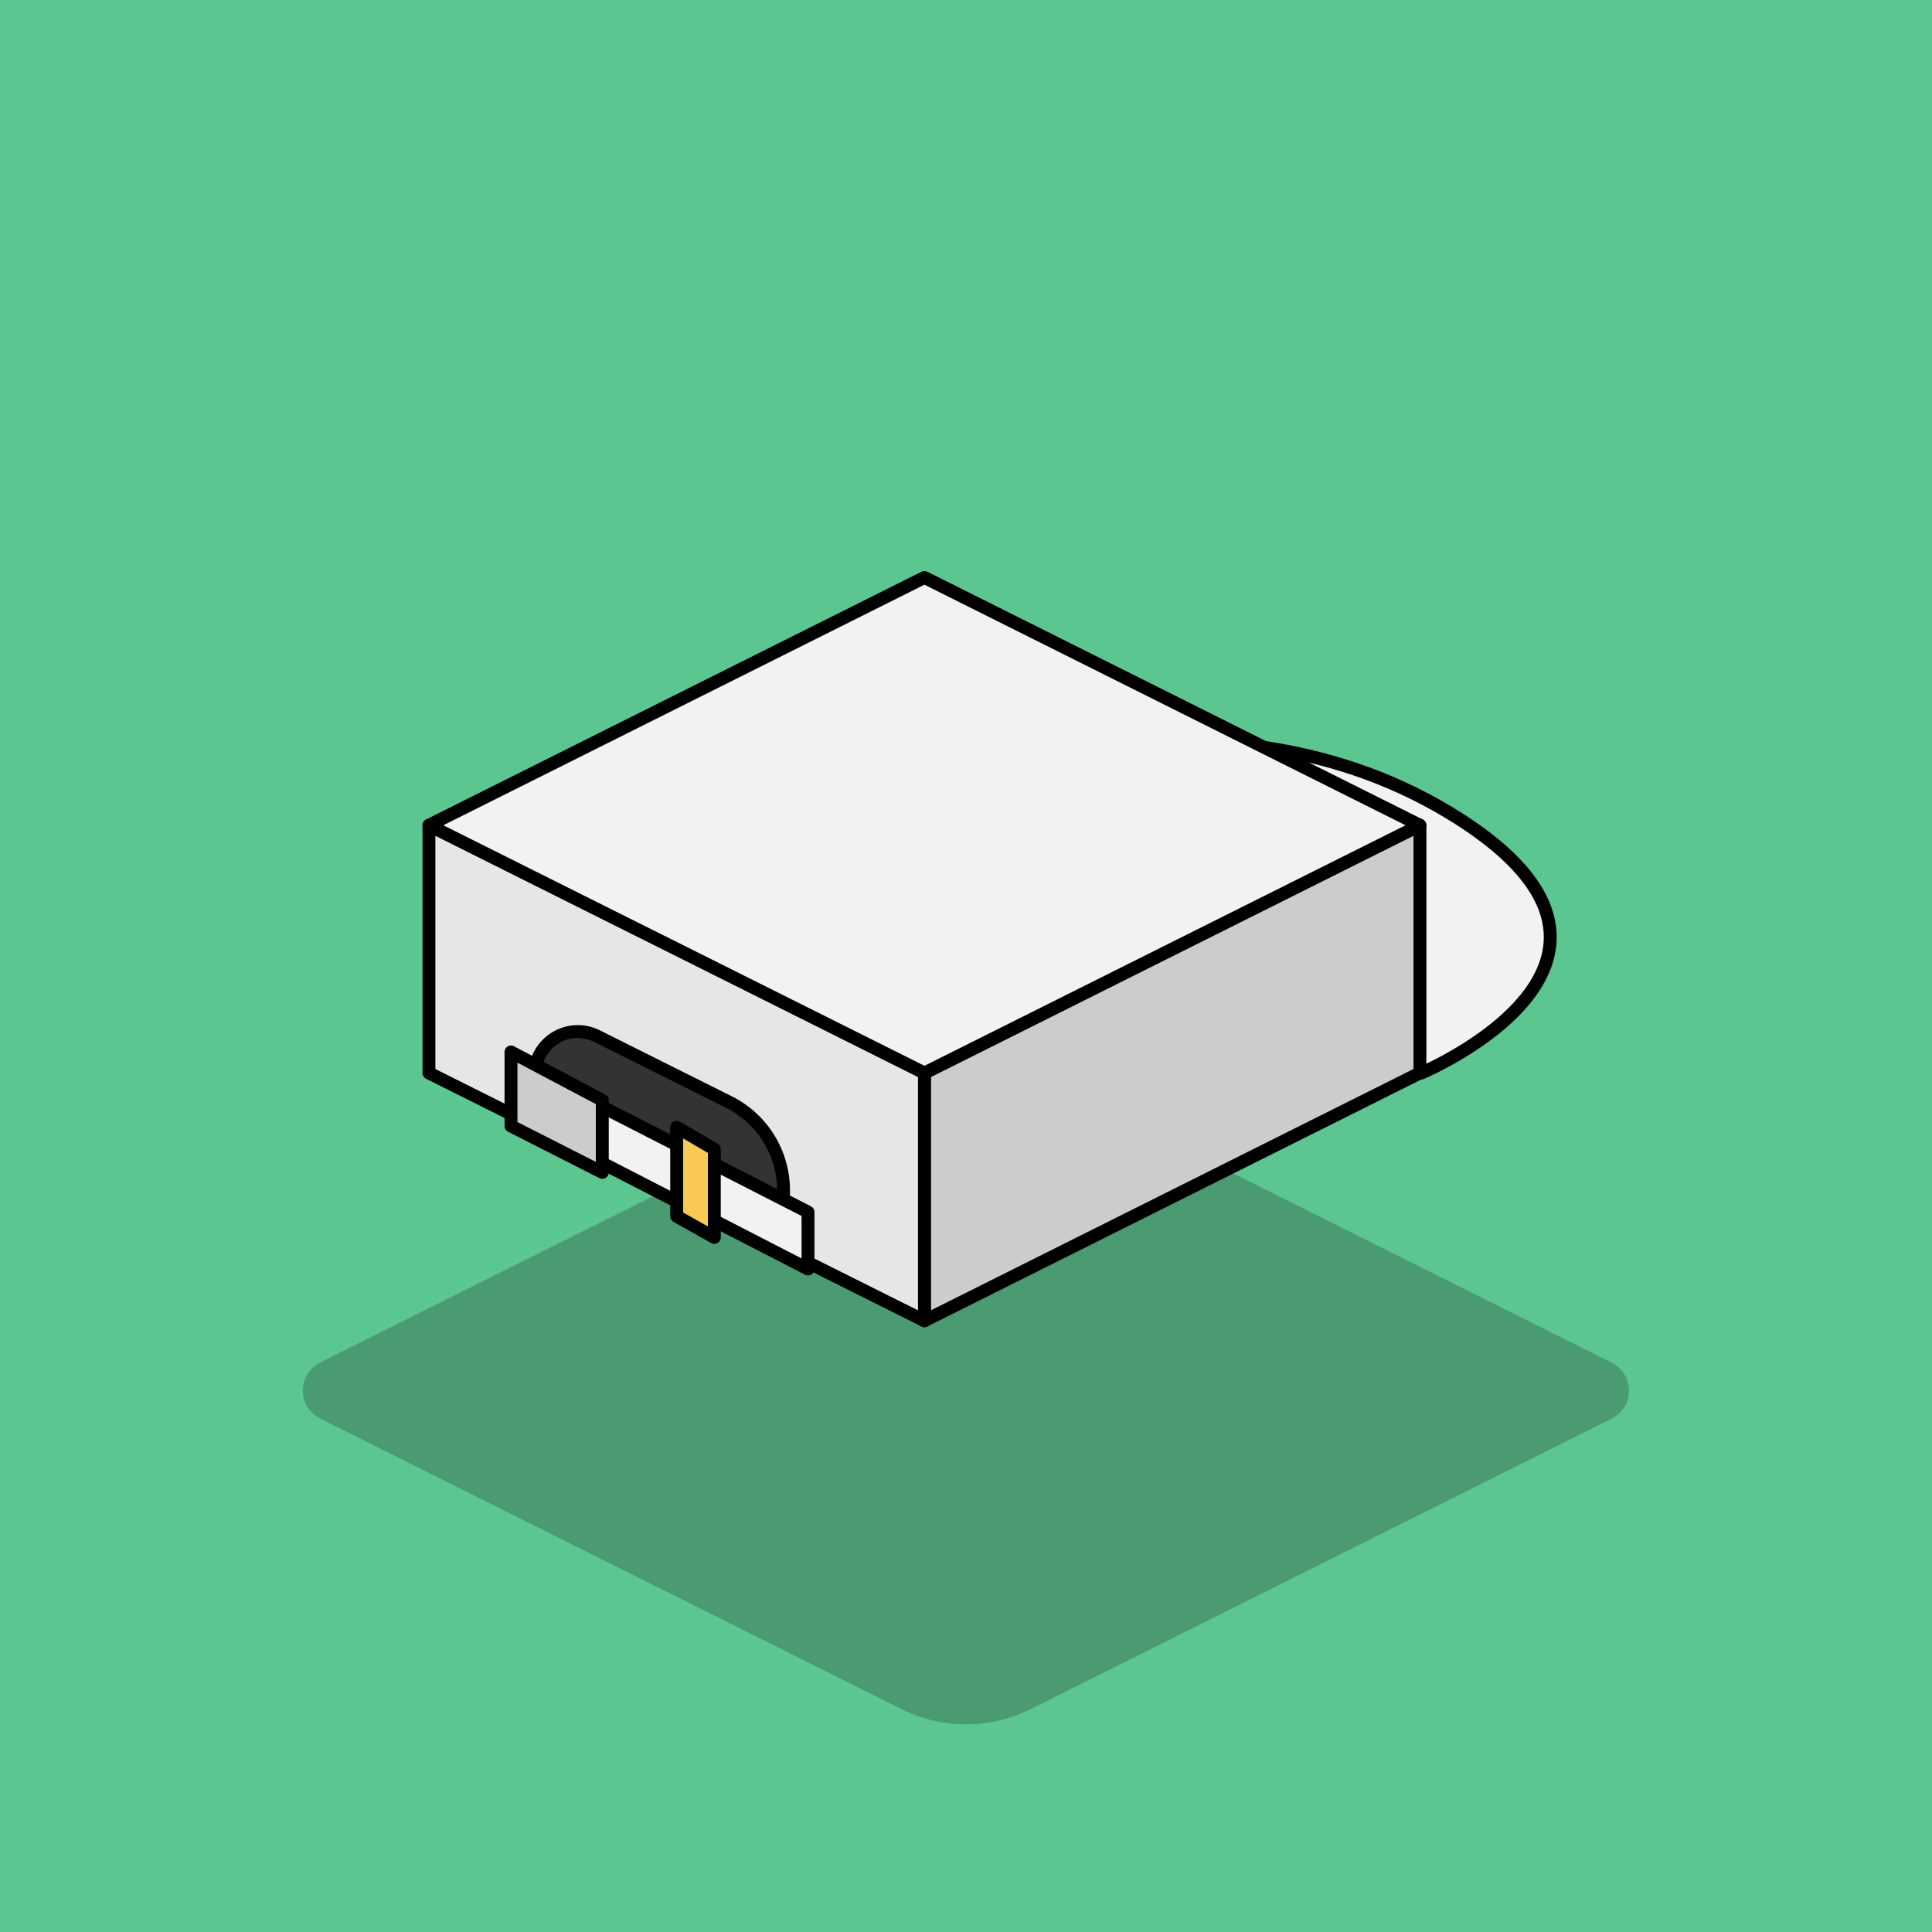
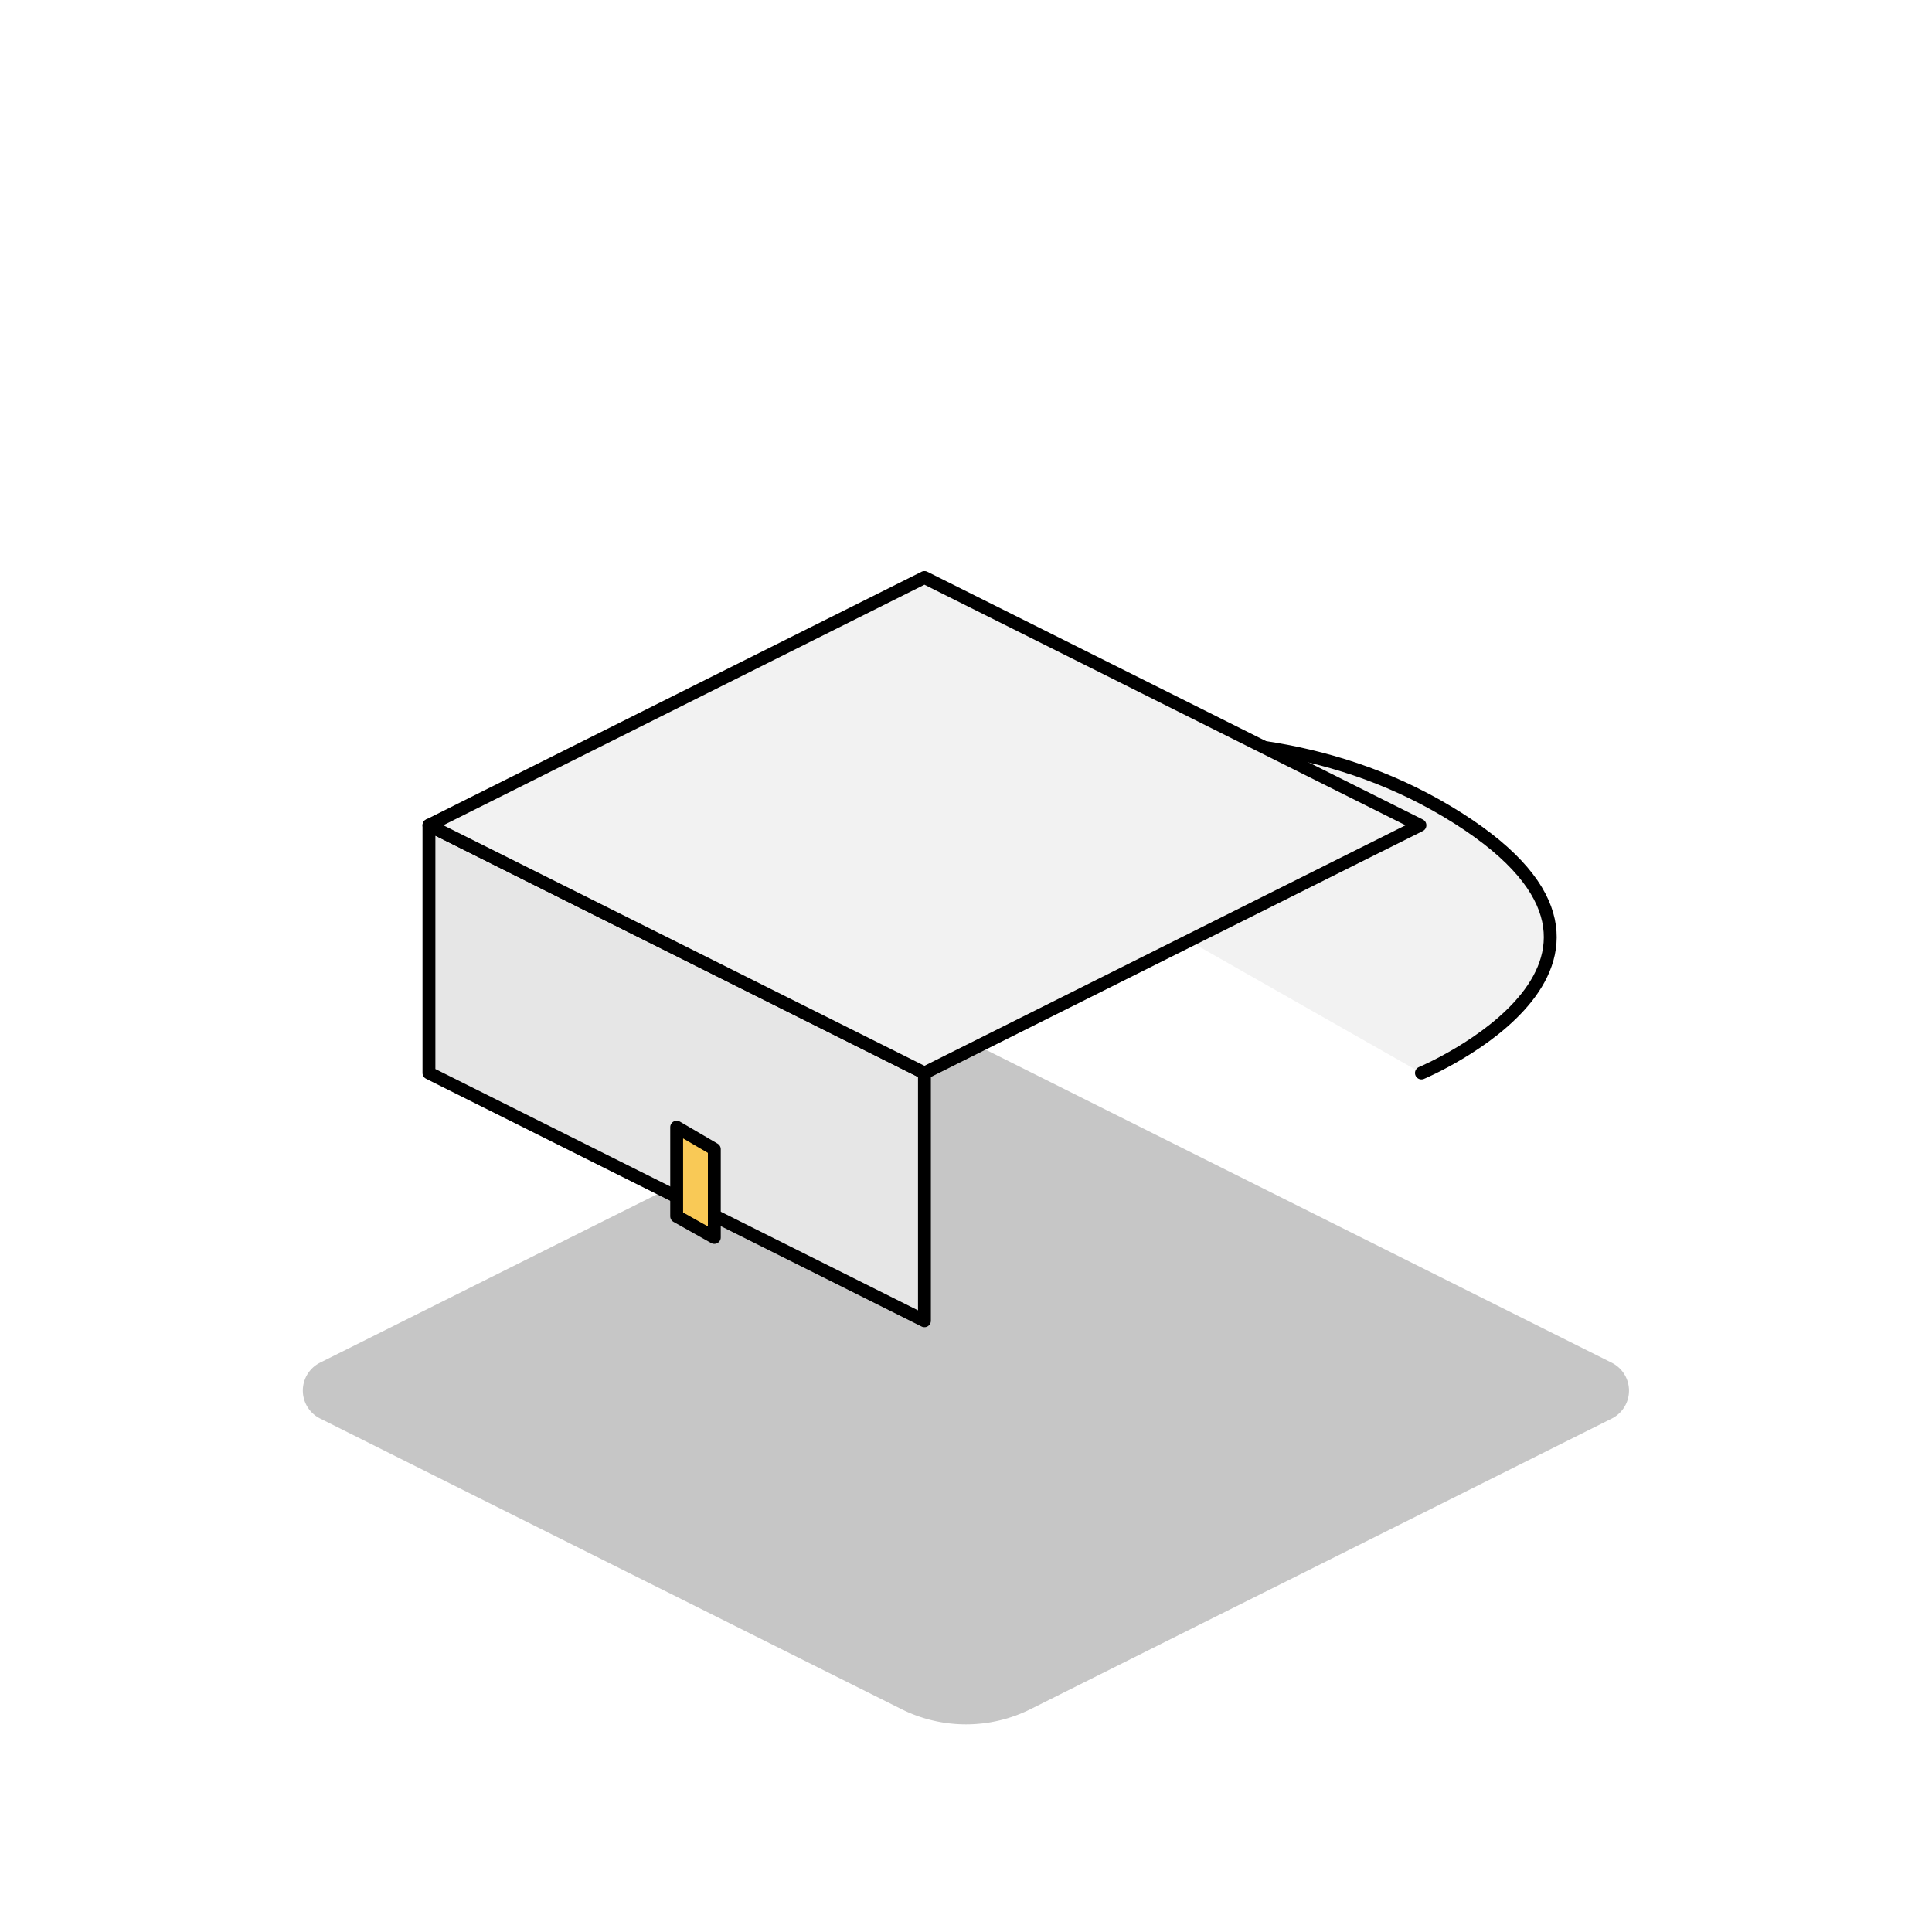
<svg xmlns="http://www.w3.org/2000/svg" viewBox="0 0 450 450">
  <g id="Layer_1" data-name="Layer 1">
-     <rect width="450" height="450" style="fill:#5bc68f" />
-   </g>
+     </g>
  <g id="Layer_23" data-name="Layer 23">
    <g style="opacity:0.25">
      <path d="M375.45,330.56,240.06,398.25a33.68,33.68,0,0,1-30.12,0L74.55,330.56a7.27,7.27,0,0,1,0-13L221.75,244a7.29,7.29,0,0,1,6.5,0l147.2,73.6A7.27,7.27,0,0,1,375.45,330.56Z" transform="translate(0 -0.17)" style="fill:#1a1a1a" />
    </g>
  </g>
  <g id="Layer_19" data-name="Layer 19">
    <path d="M213.63,183.34s67.74-27.47,123.45,5.85c57.31,34.29-6,60.9-6,60.9" transform="translate(0 -0.17)" style="fill:#f2f2f2;stroke:#000;stroke-linecap:round;stroke-linejoin:round;stroke-width:3px" />
-     <polygon points="330.73 192.22 330.73 249.92 215.32 307.63 215.32 249.92 330.73 192.22" style="fill:#ccc;stroke:#000;stroke-linecap:round;stroke-linejoin:round;stroke-width:3px" />
    <polygon points="215.32 249.92 215.32 307.63 99.91 249.92 99.91 192.22 215.32 249.92" style="fill:#e6e6e6;stroke:#000;stroke-linecap:round;stroke-linejoin:round;stroke-width:3px" />
    <polygon points="330.73 192.22 215.32 249.92 99.91 192.22 215.32 134.51 330.73 192.22" style="fill:#f2f2f2;stroke:#000;stroke-linecap:round;stroke-linejoin:round;stroke-width:3px" />
-     <path d="M124.58,261.66V250.38A10,10,0,0,1,139,241.47l30.78,15.39a23,23,0,0,1,12.72,20.59v13.17Z" transform="translate(0 -0.17)" style="fill:#333;stroke:#000;stroke-linecap:round;stroke-linejoin:round;stroke-width:3px" />
-     <polygon points="119.02 245.02 119.02 262.27 140.29 273.07 140.29 256.27 119.02 245.02" style="fill:#ccc;stroke:#000;stroke-linecap:round;stroke-linejoin:round;stroke-width:3px" />
-     <polygon points="140.29 270.91 188.2 295.57 188.2 282.31 140.29 257.81 140.29 270.91" style="fill:#f2f2f2;stroke:#000;stroke-linecap:round;stroke-linejoin:round;stroke-width:3px" />
    <polygon points="157.61 283.29 166.38 288.22 166.38 267.67 157.61 262.54 157.61 283.29" style="fill:#f9c956;stroke:#000;stroke-linecap:round;stroke-linejoin:round;stroke-width:3px" />
  </g>
</svg>